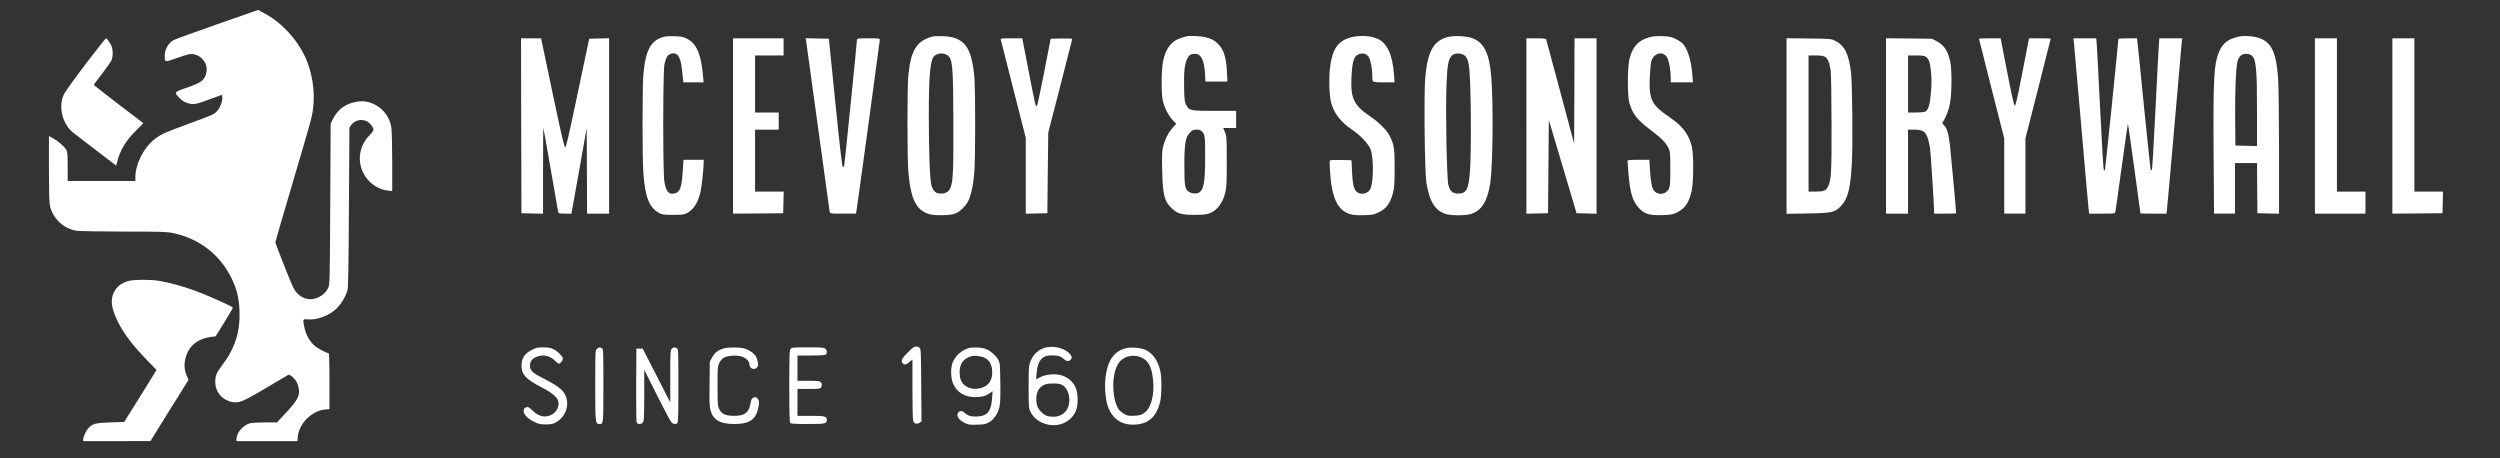
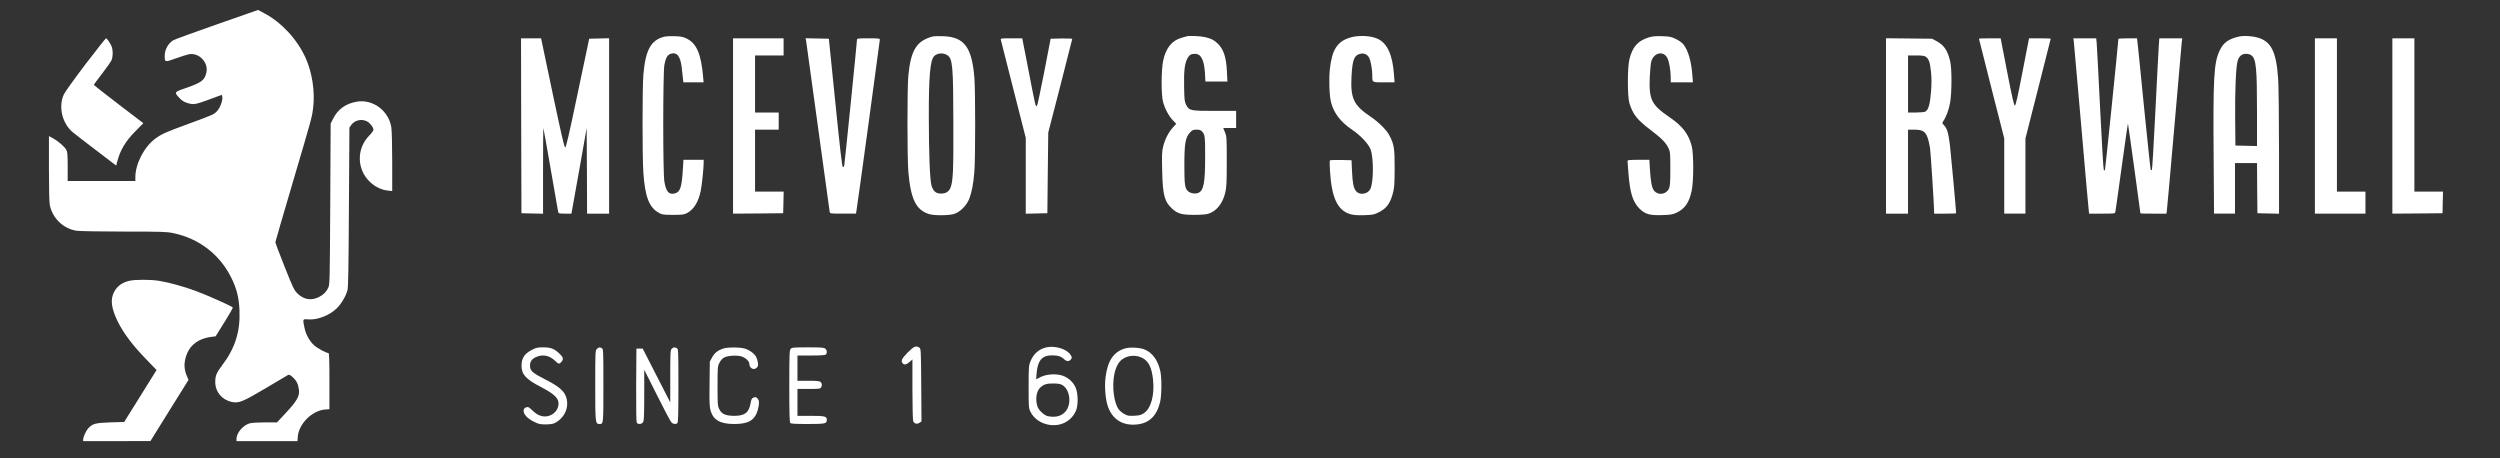
<svg xmlns="http://www.w3.org/2000/svg" version="1.0" width="3066pt" height="562pt" viewBox="0 0 3066 562" preserveAspectRatio="xMidYMid meet">
  <rect x="0" y="0" width="3066" height="562" fill="#333333" stroke="none" />
  <g transform="translate(0,562) scale(0.1,-0.1)" fill="#ffffff" stroke="none">
    <path d="M2659 5321 c-279 -98 -520 -185 -535 -195 -63 -40 -104 -115 -104 -191 0 -80 1 -80 137 -31 67 24 139 47 161 51 125 21 241 -102 213 -225 -21 -96 -60 -124 -267 -195 -128 -44 -130 -48 -60 -120 30 -32 56 -47 99 -60 73 -21 92 -18 274 49 l143 53 6 -23 c9 -35 -23 -130 -58 -169 -41 -48 -44 -49 -349 -161 -287 -105 -337 -127 -414 -184 -137 -101 -245 -310 -245 -472 l0 -48 -415 0 -415 0 0 175 c0 135 -3 183 -15 204 -19 39 -101 110 -163 144 l-52 28 0 -394 c0 -225 4 -417 10 -448 31 -164 168 -296 331 -319 35 -5 296 -10 579 -10 463 0 524 -2 605 -19 314 -65 570 -261 711 -546 67 -134 94 -244 101 -400 11 -261 -54 -466 -212 -674 -71 -93 -85 -128 -85 -206 0 -122 82 -219 205 -245 84 -17 130 1 415 170 140 84 263 156 272 161 14 7 27 1 58 -27 46 -42 67 -83 76 -154 10 -76 -23 -136 -156 -279 l-113 -121 -144 0 c-79 0 -164 -5 -188 -11 -82 -21 -164 -116 -165 -191 l0 -28 374 0 374 0 4 54 c13 160 175 321 336 334 l52 4 0 344 c0 269 -3 344 -12 344 -25 0 -134 58 -173 93 -56 49 -103 132 -120 213 -24 114 -25 113 43 107 113 -10 267 50 356 140 55 56 107 145 127 217 10 34 14 287 18 1020 l6 975 23 33 c42 58 125 78 192 44 38 -19 80 -74 80 -104 0 -10 -22 -41 -49 -68 -160 -160 -158 -416 6 -571 63 -60 142 -98 218 -106 l55 -6 0 359 c0 203 -5 387 -11 424 -33 203 -227 347 -423 313 -136 -23 -232 -92 -291 -209 l-30 -59 -5 -985 c-5 -921 -6 -988 -23 -1025 -25 -55 -63 -93 -122 -121 -91 -43 -182 -27 -256 46 -42 42 -55 67 -159 330 -63 156 -113 292 -113 300 1 8 94 330 208 715 247 837 241 814 256 940 23 195 -14 433 -95 609 -105 228 -294 432 -506 544 l-75 40 -506 -177z" />
    <path d="M8147 5170 c-165 -42 -231 -162 -257 -470 -13 -151 -13 -1003 0 -1194 21 -304 71 -432 195 -499 35 -19 56 -22 170 -22 115 0 135 3 171 22 84 45 140 137 168 273 14 71 36 278 36 348 l0 32 -124 0 -124 0 -7 -112 c-13 -220 -32 -280 -93 -298 -77 -23 -112 14 -134 142 -19 107 -18 1335 0 1433 17 86 37 122 79 136 75 24 119 -33 134 -173 6 -51 13 -112 15 -135 l5 -43 124 0 124 0 -5 58 c-24 284 -78 415 -197 476 -48 24 -70 29 -149 32 -51 2 -110 -1 -131 -6z" />
    <path d="M11445 5174 c-202 -51 -275 -166 -305 -481 -15 -146 -14 -1014 0 -1180 29 -337 95 -470 256 -519 65 -19 236 -18 304 2 74 22 157 106 188 189 31 83 49 179 61 320 14 156 14 994 1 1161 -31 377 -125 502 -385 510 -55 1 -109 1 -120 -2z m173 -231 c65 -41 73 -132 74 -836 2 -600 -4 -714 -37 -793 -19 -46 -59 -69 -117 -68 -61 1 -92 28 -114 98 -20 64 -33 400 -33 841 -1 509 17 703 68 749 40 37 110 41 159 9z" />
    <path d="M14555 5175 c-5 -2 -35 -11 -66 -19 -117 -33 -191 -125 -224 -281 -24 -112 -25 -414 -2 -502 23 -86 67 -169 118 -225 l44 -46 -40 -45 c-55 -60 -99 -147 -120 -234 -15 -61 -17 -106 -12 -300 7 -298 28 -377 125 -465 65 -59 118 -73 267 -73 77 0 147 5 172 13 101 30 179 127 210 261 15 64 18 123 18 381 0 289 -1 308 -22 358 l-21 52 79 0 79 0 0 105 0 105 -260 0 c-301 0 -315 3 -352 72 -20 39 -23 59 -26 221 -4 191 6 285 39 348 23 45 45 59 94 59 75 0 113 -75 123 -242 l5 -98 135 0 135 0 -6 123 c-9 177 -39 269 -112 342 -45 44 -78 61 -157 80 -56 13 -196 19 -223 10z m189 -1170 c33 -36 36 -60 36 -309 0 -320 -18 -414 -85 -442 -37 -15 -96 -5 -125 21 -39 35 -45 80 -45 320 0 267 13 340 70 401 28 29 39 34 79 34 37 0 52 -5 70 -25z" />
    <path d="M16561 5160 c-160 -46 -227 -150 -252 -393 -13 -129 -6 -326 16 -406 34 -129 118 -238 256 -331 106 -72 203 -175 228 -243 39 -107 37 -408 -4 -487 -33 -63 -133 -77 -175 -23 -31 39 -42 96 -49 243 l-6 135 -129 3 c-71 1 -132 -1 -136 -5 -4 -4 -3 -64 1 -132 21 -326 91 -478 244 -526 44 -13 82 -16 174 -14 112 4 122 6 187 39 87 44 134 108 165 225 19 70 22 108 23 305 1 250 -7 302 -66 412 -36 68 -131 161 -236 232 -202 136 -241 222 -227 491 11 200 32 255 102 274 49 14 95 -6 116 -51 19 -40 37 -143 37 -215 0 -86 -5 -83 143 -83 l130 0 -7 93 c-17 243 -81 385 -198 440 -85 40 -231 48 -337 17z" />
-     <path d="M17751 5165 c-174 -49 -243 -177 -272 -501 -17 -199 -7 -1146 14 -1281 36 -229 103 -341 231 -385 66 -23 241 -24 313 -3 131 39 204 154 239 375 32 212 40 960 13 1309 -22 281 -89 419 -229 472 -73 29 -232 35 -309 14z m209 -224 c46 -32 61 -104 70 -341 12 -288 12 -836 0 -1040 -15 -258 -41 -314 -146 -314 -68 0 -99 27 -121 105 -20 72 -36 910 -23 1229 9 226 19 292 54 345 30 45 113 53 166 16z" />
    <path d="M20233 5165 c-142 -40 -211 -114 -250 -272 -25 -103 -25 -455 0 -538 43 -139 95 -204 261 -330 131 -99 188 -156 219 -223 20 -44 22 -62 22 -252 0 -172 -3 -211 -17 -243 -33 -72 -131 -87 -181 -27 -29 34 -43 106 -53 273 l-6 107 -134 0 c-103 0 -134 -3 -134 -13 0 -7 5 -74 11 -148 19 -245 53 -354 134 -436 71 -71 126 -86 284 -81 99 3 124 7 171 29 103 48 156 124 187 270 25 119 25 455 0 549 -40 149 -113 244 -270 351 -225 154 -256 217 -244 498 4 80 12 164 18 186 31 111 152 137 198 42 23 -47 40 -152 41 -239 l0 -58 136 0 136 0 -7 88 c-13 173 -50 300 -110 378 -14 18 -54 47 -89 64 -57 28 -77 33 -168 36 -71 3 -119 -1 -155 -11z" />
    <path d="M27465 5173 c-136 -30 -199 -76 -246 -179 -68 -148 -78 -333 -71 -1286 l5 -708 128 0 129 0 0 310 0 310 135 0 135 0 2 -307 3 -308 133 -3 132 -3 0 758 c0 420 -5 822 -11 902 -25 352 -95 473 -294 510 -58 11 -142 13 -180 4z m148 -233 c56 -44 67 -156 67 -693 l0 -418 -132 3 -133 3 -3 335 c-3 339 9 620 29 697 16 62 52 93 104 93 27 0 51 -7 68 -20z" />
    <path d="M1049 4833 c-133 -175 -253 -342 -266 -371 -69 -148 -21 -354 107 -462 25 -21 155 -122 290 -224 l245 -187 11 43 c37 146 104 258 226 380 l96 97 -304 232 c-167 128 -304 235 -304 238 0 3 45 64 100 135 54 71 107 145 116 164 22 46 21 140 -2 184 -23 46 -54 88 -64 88 -5 0 -117 -143 -251 -317z" />
    <path d="M6392 4078 l3 -1073 133 -3 132 -3 0 527 c0 290 2 525 4 523 2 -2 43 -229 90 -504 47 -275 88 -510 91 -522 5 -21 11 -23 84 -23 l79 0 15 83 c8 45 50 281 94 525 l78 442 3 -525 2 -525 135 0 135 0 0 1075 0 1076 -122 -3 -122 -3 -141 -668 c-109 -520 -143 -667 -154 -665 -11 2 -52 184 -155 671 l-140 667 -123 0 -123 0 2 -1072z" />
    <path d="M8990 4075 l0 -1075 308 2 307 3 3 133 3 132 -176 0 -175 0 0 380 0 380 145 0 145 0 0 105 0 105 -145 0 -145 0 0 350 0 350 175 0 175 0 0 105 0 105 -310 0 -310 0 0 -1075z" />
    <path d="M9885 5128 c2 -13 68 -486 145 -1053 77 -566 143 -1040 145 -1052 5 -23 8 -23 164 -23 l159 0 6 38 c15 87 286 2076 286 2093 0 18 -10 19 -140 19 -127 0 -140 -2 -140 -17 0 -28 -150 -1515 -156 -1540 -2 -13 -10 -23 -17 -23 -9 0 -33 204 -92 788 l-80 787 -143 3 -143 3 6 -23z" />
    <path d="M12274 5133 c3 -10 73 -285 155 -611 l151 -593 0 -465 0 -465 133 3 132 3 5 495 6 495 147 569 c81 314 147 574 147 578 0 5 -60 7 -132 6 l-133 -3 -78 -405 c-44 -223 -83 -409 -88 -414 -19 -21 -13 -47 -119 502 l-63 322 -134 0 c-123 0 -134 -1 -129 -17z" />
-     <path d="M18720 4075 l0 -1076 133 3 132 3 5 572 5 571 170 -571 170 -572 123 -3 122 -3 0 1076 0 1075 -135 0 -135 0 -2 -646 -3 -645 -169 633 c-93 348 -171 639 -174 646 -3 9 -37 12 -123 12 l-119 0 0 -1075z" />
-     <path d="M21910 4075 l0 -1077 258 4 c302 5 336 13 414 96 81 86 112 211 129 521 13 229 6 991 -11 1121 -29 225 -79 323 -196 381 -47 23 -57 24 -321 27 l-273 3 0 -1076z m469 850 c35 -18 58 -71 72 -168 6 -42 10 -312 11 -652 1 -609 -3 -690 -43 -772 -25 -51 -54 -63 -160 -63 l-79 0 0 835 0 835 85 0 c56 0 96 -5 114 -15z" />
    <path d="M23130 4076 l0 -1076 135 0 135 0 0 515 0 515 73 0 c101 0 136 -19 164 -90 12 -30 26 -91 33 -135 9 -67 49 -692 50 -777 l0 -28 135 0 c74 0 135 2 135 4 0 35 -65 745 -76 835 -19 152 -35 205 -71 243 -23 24 -25 31 -15 46 37 50 73 146 88 232 22 129 23 419 0 512 -31 131 -76 197 -171 246 l-50 27 -282 3 -283 3 0 -1075z m488 848 c37 -25 52 -68 63 -179 9 -77 9 -145 1 -251 -12 -154 -32 -222 -70 -243 -12 -6 -64 -11 -116 -11 l-96 0 0 350 0 350 98 0 c72 0 103 -4 120 -16z" />
    <path d="M24270 5145 c0 -3 70 -279 155 -614 l155 -608 0 -462 0 -461 130 0 130 0 0 461 0 461 155 609 c85 334 155 610 155 614 0 3 -60 5 -133 5 l-133 0 -80 -412 c-60 -309 -83 -413 -94 -413 -10 0 -34 104 -94 413 l-80 412 -133 0 c-73 0 -133 -2 -133 -5z" />
    <path d="M25434 5103 c3 -27 44 -491 91 -1033 47 -542 87 -1004 91 -1027 l5 -43 159 0 c156 0 158 0 163 23 3 12 38 261 78 554 40 293 75 531 76 529 3 -3 153 -1087 153 -1103 0 -2 72 -3 160 -3 l159 0 5 33 c3 17 44 475 91 1017 47 542 88 1011 91 1043 l7 57 -141 0 -140 0 -6 -82 c-4 -46 -22 -407 -42 -803 -19 -396 -39 -724 -43 -728 -5 -5 -11 -4 -15 1 -3 5 -39 349 -81 763 -41 415 -77 775 -81 802 l-6 47 -114 0 c-63 0 -114 -3 -114 -7 -1 -45 -161 -1607 -165 -1611 -3 -3 -9 -1 -14 4 -5 5 -25 342 -45 749 -20 407 -39 768 -42 803 l-6 62 -140 0 -140 0 6 -47z" />
    <path d="M28390 4075 l0 -1075 310 0 310 0 0 135 0 135 -175 0 -175 0 0 940 0 940 -135 0 -135 0 0 -1075z" />
    <path d="M29340 4075 l0 -1075 308 2 307 3 3 133 3 132 -176 0 -175 0 0 940 0 940 -135 0 -135 0 0 -1075z" />
    <path d="M1585 2176 c-92 -23 -149 -66 -187 -139 -47 -92 -33 -199 47 -362 69 -140 179 -287 345 -458 l130 -135 -198 -318 -199 -319 -169 -5 c-182 -6 -219 -16 -271 -72 -27 -29 -62 -105 -63 -135 l0 -23 413 0 412 1 233 375 234 375 -20 47 c-29 67 -36 130 -22 198 34 164 144 260 325 283 l49 6 108 173 c60 96 106 177 103 181 -8 14 -305 147 -445 199 -150 56 -320 104 -454 127 -105 18 -300 18 -371 1z" />
    <path d="M11132 1297 c-73 -73 -88 -107 -60 -135 20 -20 45 -14 83 19 l35 31 0 -365 c0 -205 4 -377 9 -390 13 -34 46 -43 77 -22 l25 16 -3 445 c-3 428 -4 446 -22 460 -40 29 -68 18 -144 -59z" />
    <path d="M12833 1360 c-89 -19 -159 -80 -195 -170 -21 -52 -23 -70 -23 -315 0 -253 1 -261 24 -307 69 -140 266 -204 413 -134 64 30 111 79 142 145 31 68 29 216 -3 289 -31 70 -96 126 -169 148 -81 23 -191 15 -262 -21 l-53 -27 6 76 c14 157 68 219 191 218 71 0 110 -13 147 -48 31 -30 65 -29 85 2 13 18 12 25 -9 55 -47 70 -186 112 -294 89z m205 -468 c88 -63 104 -234 29 -319 -50 -57 -121 -76 -216 -57 -45 9 -115 75 -129 122 -26 87 -12 181 33 226 42 43 85 55 175 53 60 -2 81 -7 108 -25z" />
    <path d="M6519 1327 c-86 -44 -123 -101 -123 -191 0 -108 52 -165 232 -259 167 -87 222 -138 222 -207 0 -75 -59 -141 -139 -155 -62 -10 -118 11 -178 68 -48 46 -56 50 -81 41 -20 -7 -28 -17 -30 -39 -4 -44 45 -97 126 -137 59 -29 76 -33 147 -33 55 1 90 6 111 18 118 62 175 189 140 309 -23 81 -89 138 -256 223 -158 80 -190 108 -190 169 0 52 21 83 74 107 84 38 168 20 240 -52 35 -36 49 -36 74 -4 26 33 19 56 -33 104 -60 56 -103 71 -195 71 -69 0 -86 -4 -141 -33z" />
    <path d="M7320 1340 c-19 -19 -20 -33 -20 -448 0 -463 1 -472 54 -472 46 0 46 -2 46 472 0 432 -1 448 -19 458 -28 14 -38 13 -61 -10z" />
    <path d="M8237 1342 c-15 -16 -17 -55 -17 -338 l0 -319 -169 330 -169 330 -38 0 -39 0 -3 -449 c-1 -323 1 -453 9 -462 16 -20 53 -17 72 4 15 16 17 55 18 333 l0 314 156 -310 c85 -170 164 -320 176 -333 22 -24 56 -29 75 -10 9 9 12 125 12 460 0 432 -1 448 -19 458 -28 15 -46 12 -64 -8z" />
    <path d="M8873 1346 c-69 -22 -108 -52 -139 -108 l-29 -53 -3 -272 c-3 -231 -1 -282 13 -330 34 -115 119 -163 290 -163 153 0 230 35 271 124 13 28 26 76 30 106 5 46 3 59 -14 80 -17 21 -24 23 -48 15 -25 -9 -29 -18 -39 -71 -21 -116 -72 -154 -202 -154 -105 1 -152 22 -182 82 -20 42 -21 59 -21 284 0 229 1 242 23 284 12 26 36 53 55 64 42 24 152 32 211 16 52 -14 101 -59 101 -92 0 -54 55 -83 90 -48 18 18 20 28 15 63 -4 23 -13 54 -21 69 -21 41 -83 86 -140 103 -63 18 -203 19 -261 1z" />
    <path d="M9697 1342 c-15 -17 -17 -63 -17 -458 0 -329 3 -443 12 -452 9 -9 70 -12 214 -12 215 0 234 4 234 50 0 44 -22 50 -196 50 l-164 0 0 165 0 165 140 0 c127 0 140 2 150 19 14 27 13 47 -6 65 -12 13 -41 16 -150 16 l-134 0 0 155 0 155 168 0 c117 0 172 4 180 12 18 18 15 53 -6 71 -16 15 -46 17 -214 17 -176 0 -196 -2 -211 -18z" />
-     <path d="M11880 1351 c-87 -27 -156 -87 -194 -170 -29 -66 -28 -197 3 -266 48 -108 141 -165 269 -165 81 0 128 12 177 46 l38 25 -6 -87 c-11 -158 -58 -216 -181 -222 -77 -4 -117 8 -164 51 -31 29 -76 14 -80 -27 -4 -36 33 -77 96 -106 39 -19 60 -21 147 -18 93 3 106 6 151 33 59 37 106 109 123 192 9 39 11 134 9 293 -3 220 -4 238 -25 276 -31 59 -106 121 -166 139 -53 16 -154 19 -197 6z m198 -120 c51 -26 82 -76 89 -146 14 -133 -53 -219 -182 -232 -61 -6 -113 8 -157 45 -42 35 -59 82 -59 159 0 101 44 163 141 194 39 13 123 3 168 -20z" />
    <path d="M13798 1347 c-140 -40 -216 -153 -240 -357 -14 -119 0 -278 32 -363 58 -154 181 -229 349 -213 153 14 246 103 288 273 20 83 22 292 4 378 -29 133 -93 225 -189 267 -57 25 -180 33 -244 15z m210 -116 c79 -40 117 -117 133 -268 20 -188 -25 -352 -112 -410 -36 -23 -55 -29 -121 -32 -69 -3 -82 0 -122 23 -25 14 -55 40 -67 57 -57 80 -82 270 -55 418 16 89 51 159 97 193 68 51 169 59 247 19z" />
  </g>
</svg>